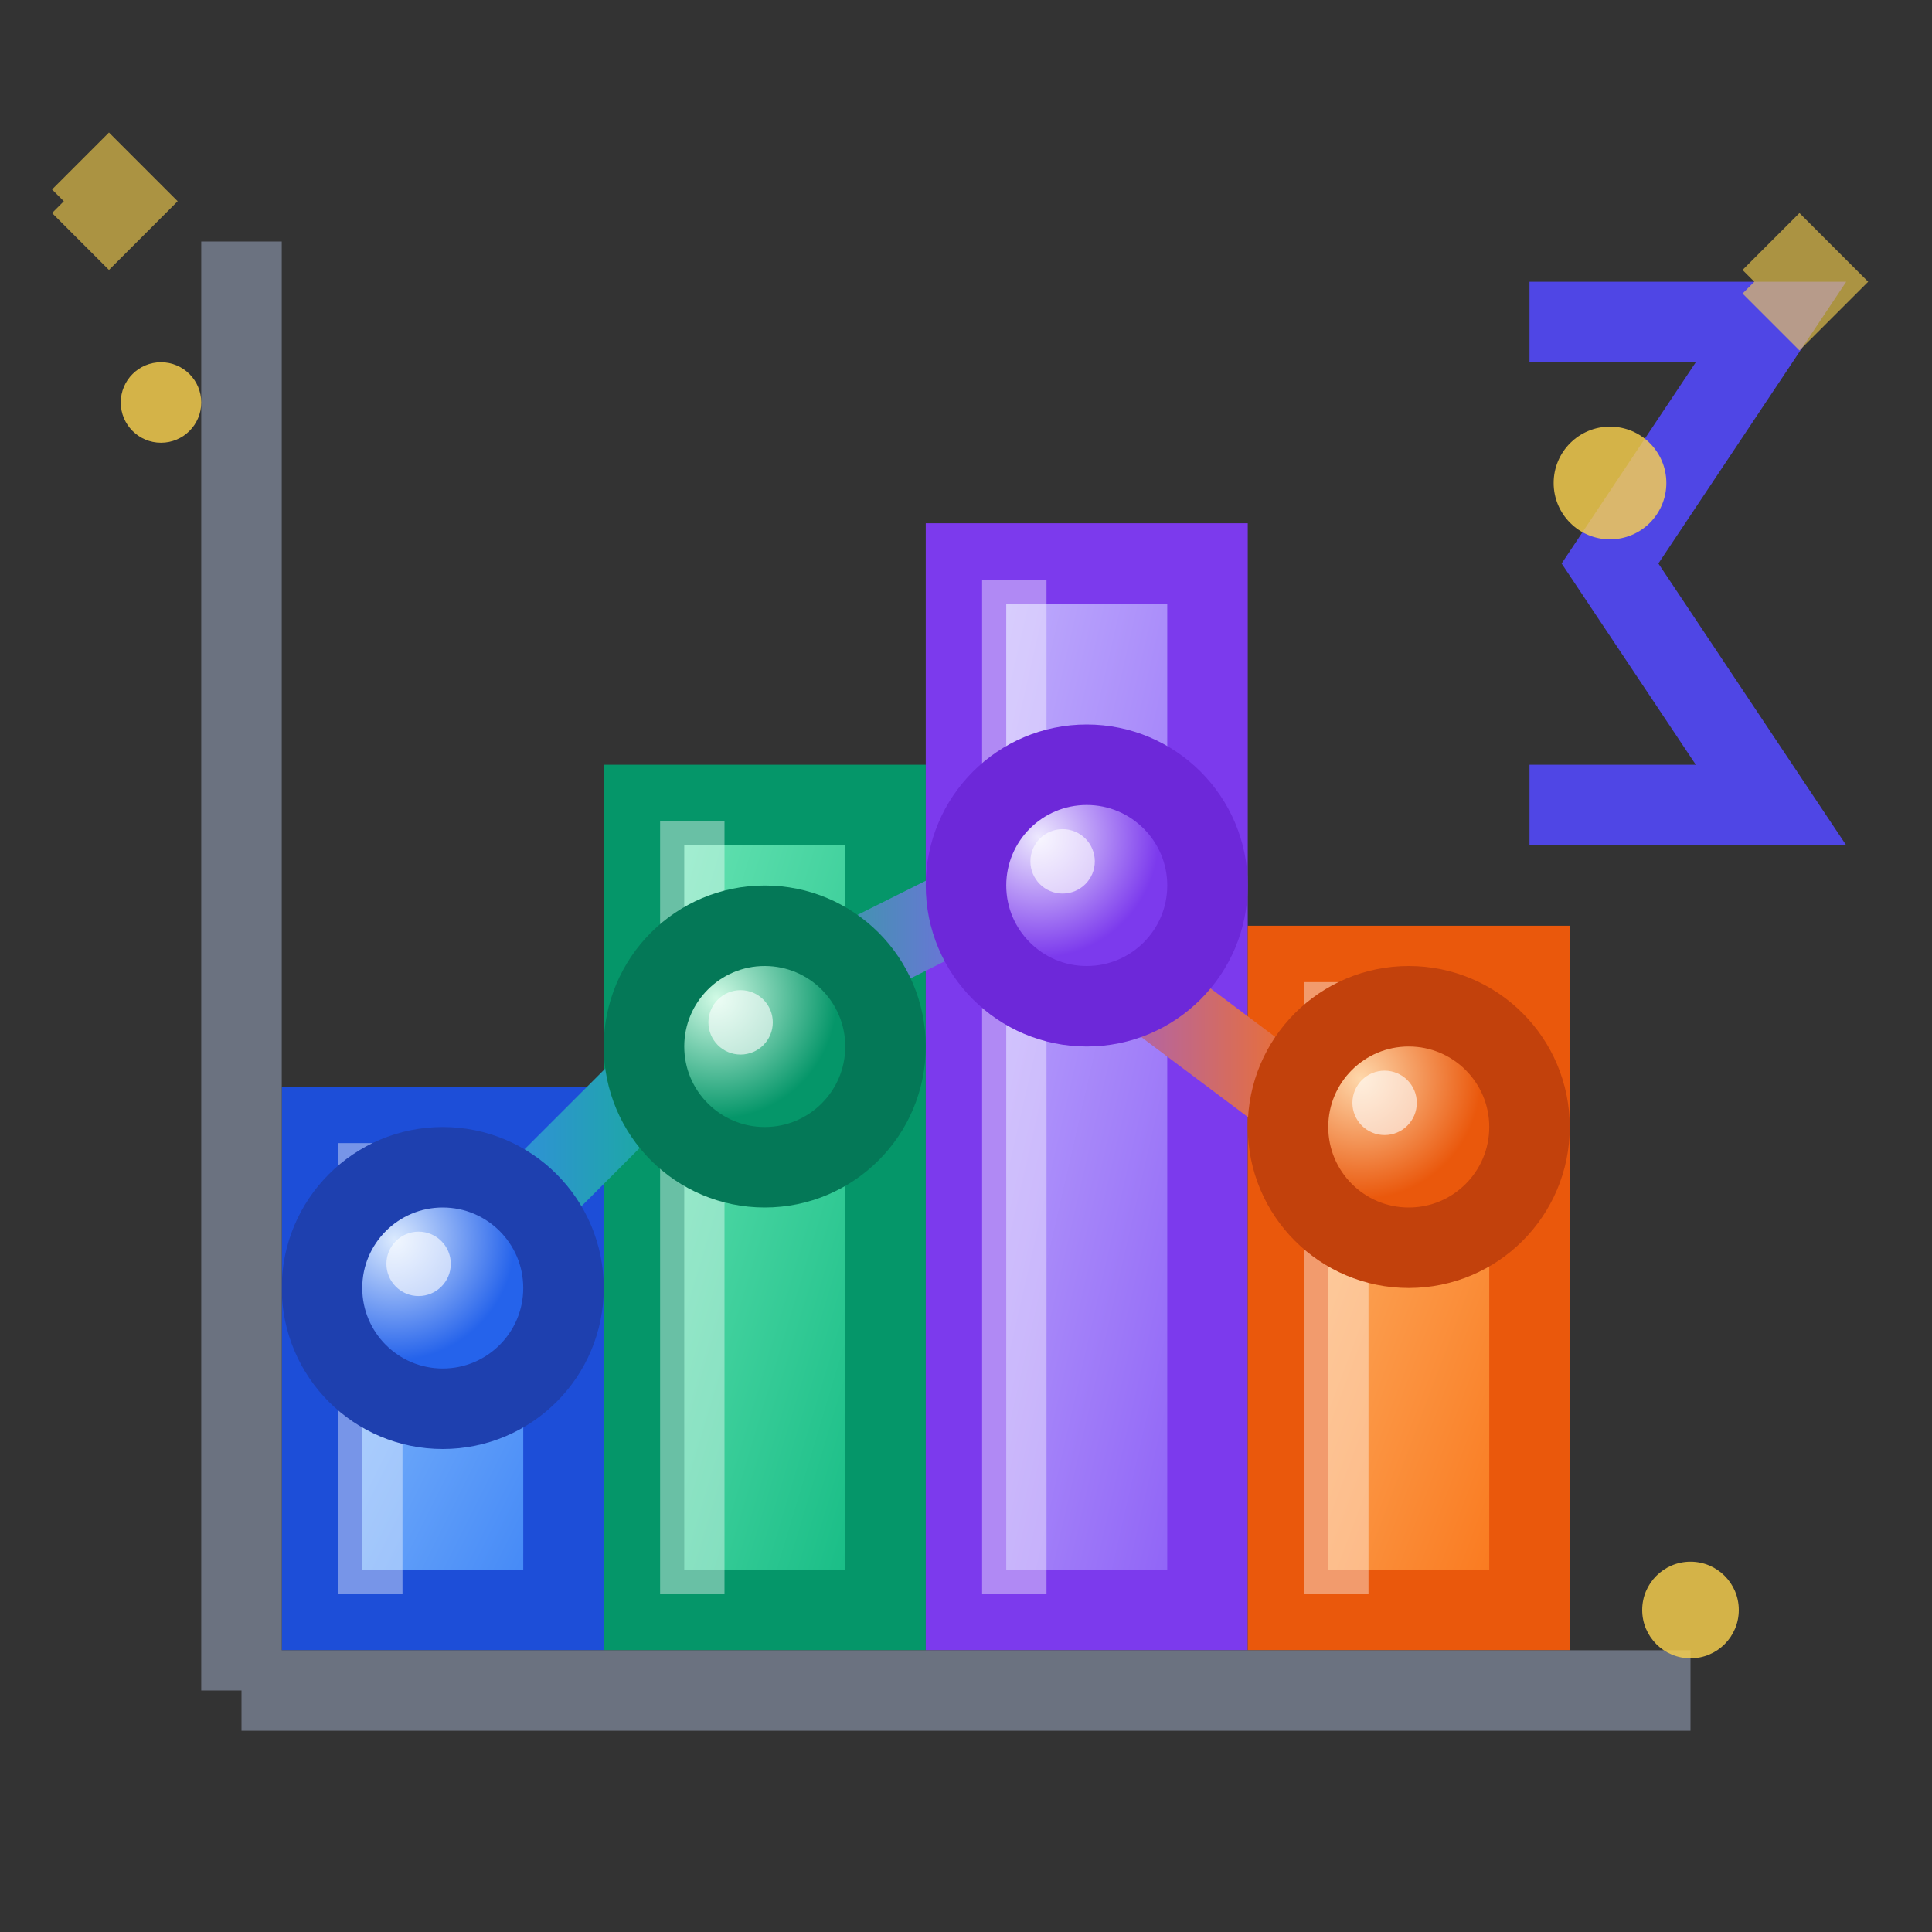
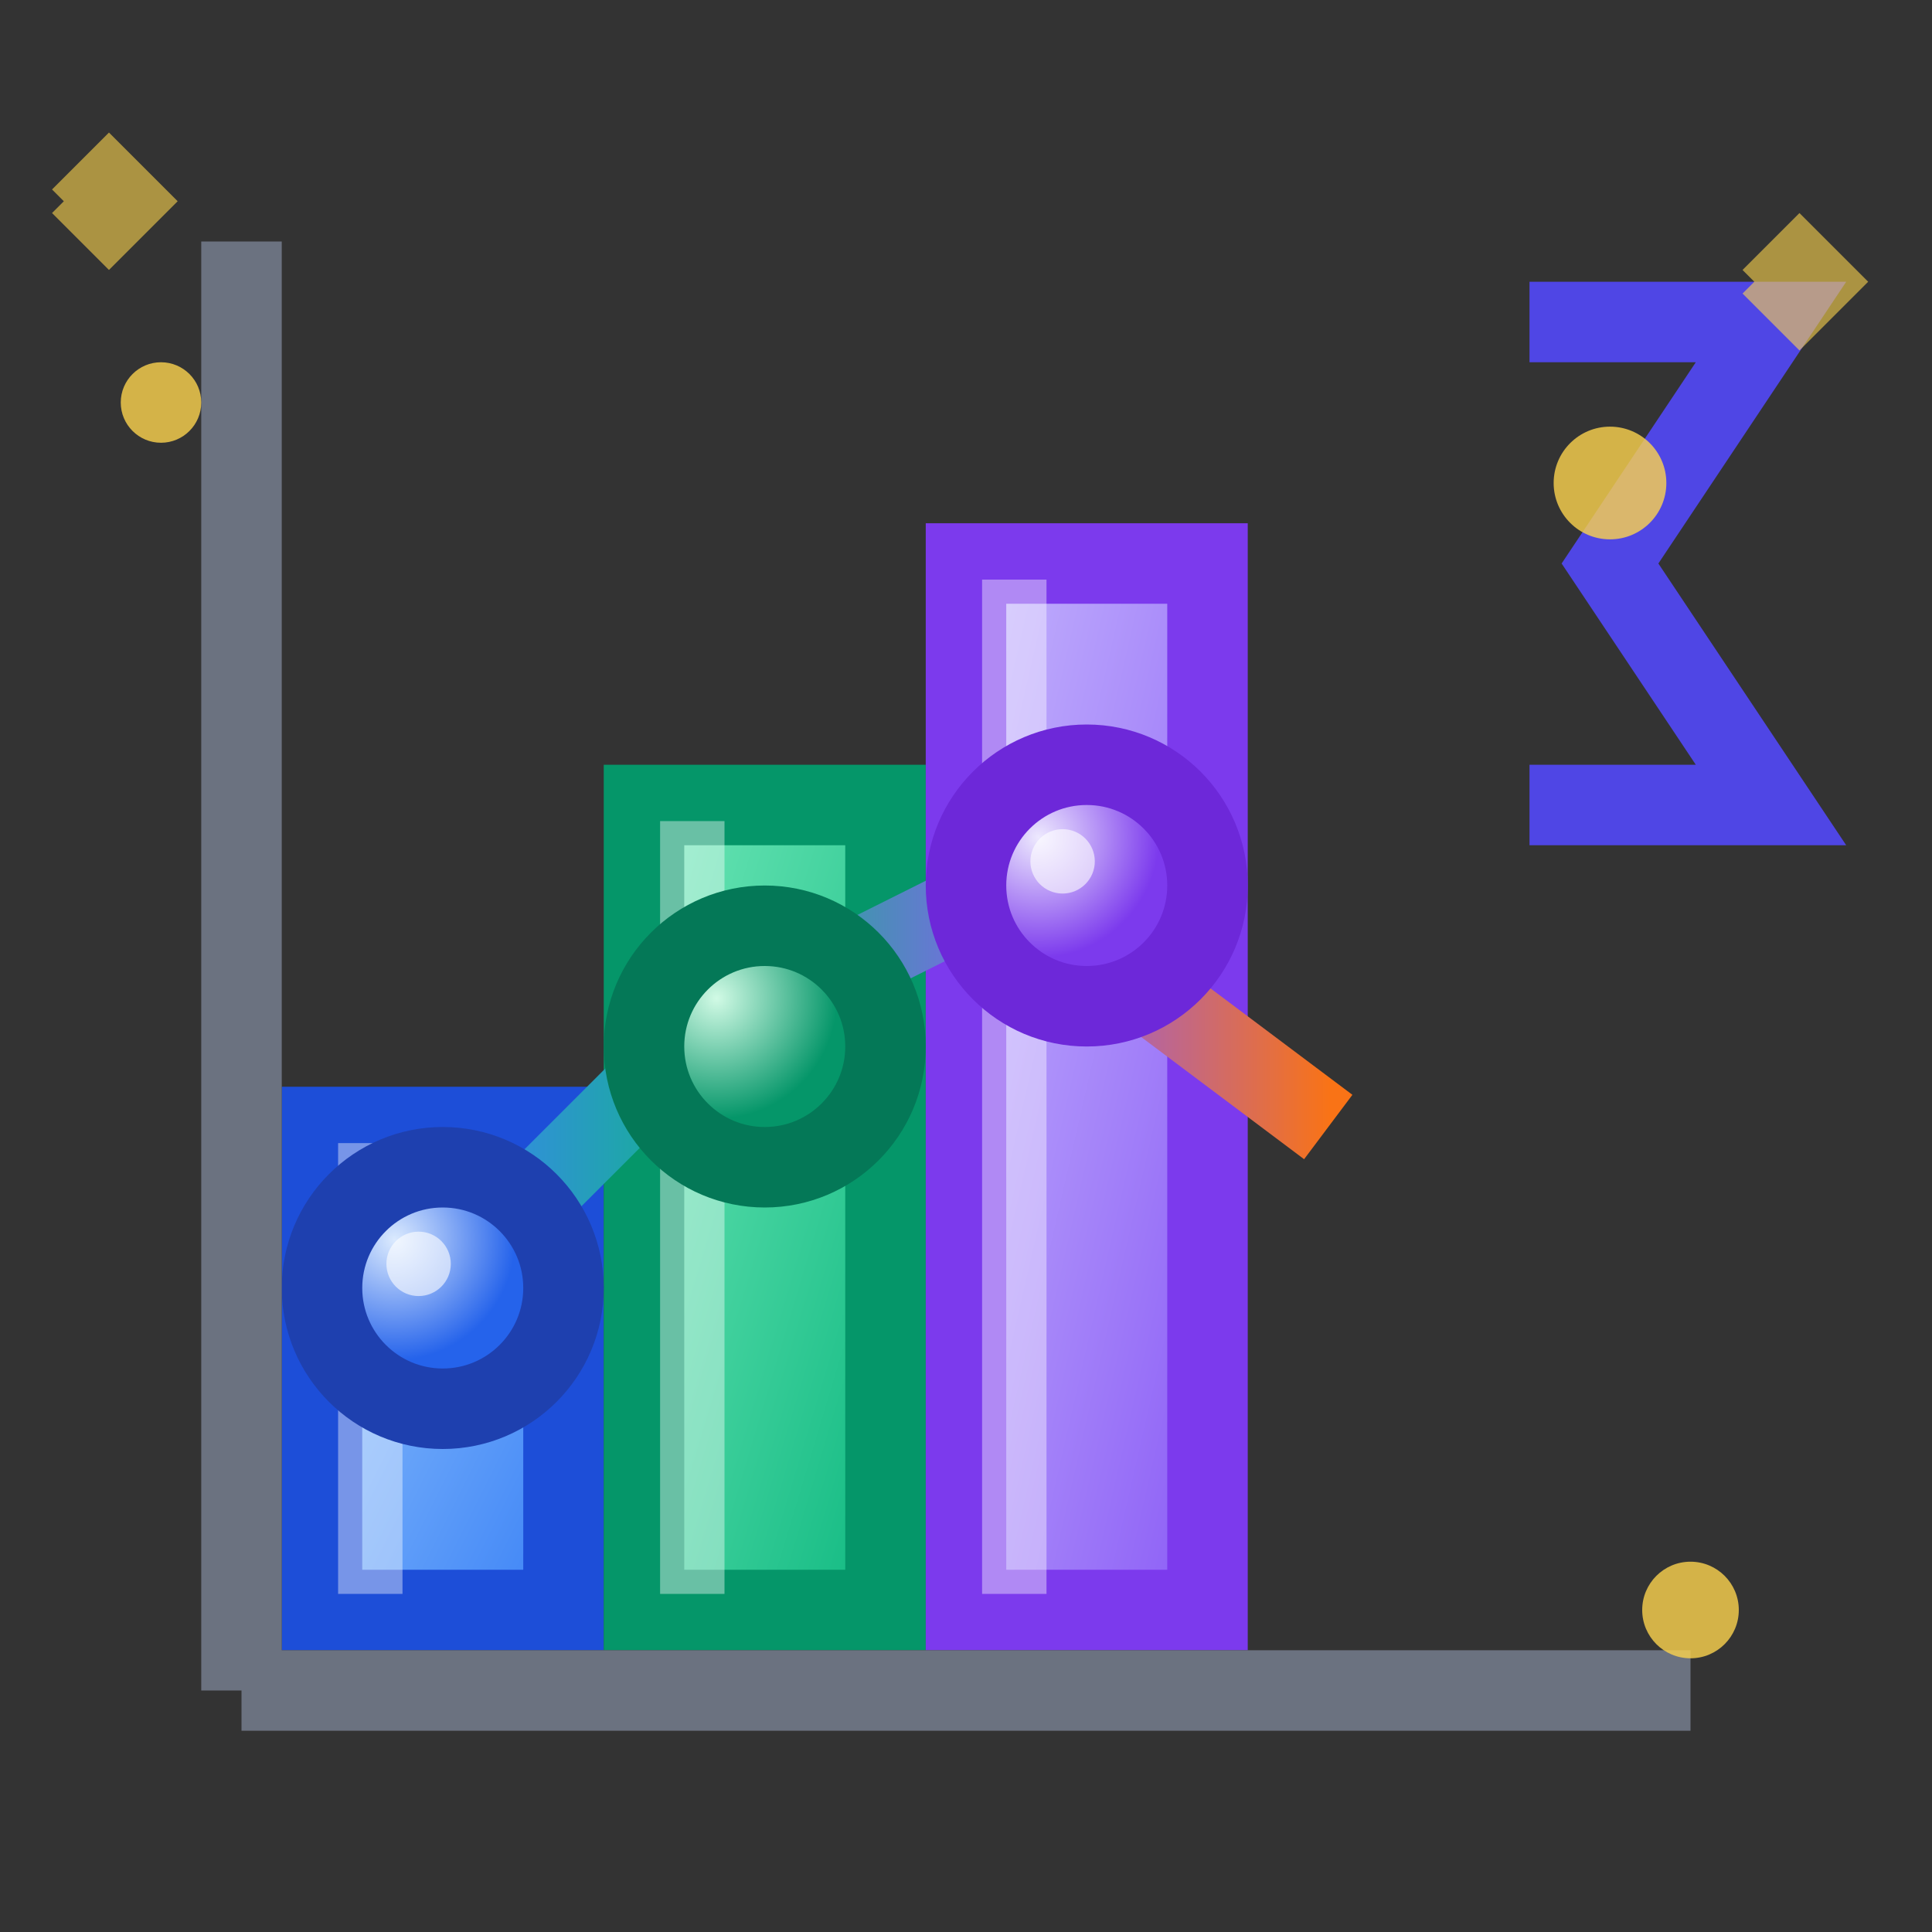
<svg xmlns="http://www.w3.org/2000/svg" width="24" height="24" viewBox="0 0 24 24" fill="none">
  <rect x="0" y="0" width="24" height="24" fill="#333333" stroke="none" />
  <g strokeWidth="0.5">
    <rect x="4" y="14" width="3" height="6" fill="url(#bar1Gradient)" stroke="#1D4ED8" />
    <rect x="8" y="10" width="3" height="10" fill="url(#bar2Gradient)" stroke="#059669" />
    <rect x="12" y="7" width="3" height="13" fill="url(#bar3Gradient)" stroke="#7C3AED" />
-     <rect x="16" y="12" width="3" height="8" fill="url(#bar4Gradient)" stroke="#EA580C" />
  </g>
  <g fill="#FFFFFF" opacity="0.4">
    <rect x="4.2" y="14.2" width="0.8" height="5.6" />
    <rect x="8.2" y="10.2" width="0.8" height="9.6" />
    <rect x="12.2" y="7.2" width="0.8" height="12.6" />
-     <rect x="16.2" y="12.2" width="0.8" height="7.6" />
  </g>
  <path d="M5.5 16l3 -3l4 -2l4 3" stroke="url(#trendGradient)" strokeWidth="3" strokeLinecap="round" strokeLinejoin="round" fill="none" />
  <g strokeWidth="2">
    <circle cx="5.5" cy="16" r="1.5" fill="url(#point1Gradient)" stroke="#1E40AF" />
    <circle cx="9.5" cy="13" r="1.5" fill="url(#point2Gradient)" stroke="#047857" />
    <circle cx="13.5" cy="11" r="1.5" fill="url(#point3Gradient)" stroke="#6D28D9" />
-     <circle cx="17.5" cy="14" r="1.5" fill="url(#point4Gradient)" stroke="#C2410C" />
  </g>
  <g fill="#FFFFFF" opacity="0.6">
    <circle cx="5.2" cy="15.7" r="0.4" />
-     <circle cx="9.2" cy="12.7" r="0.4" />
    <circle cx="13.2" cy="10.7" r="0.4" />
-     <circle cx="17.2" cy="13.7" r="0.4" />
  </g>
  <line x1="3" y1="21" x2="21" y2="21" stroke="#6B7280" strokeWidth="1.5" strokeLinecap="round" />
  <line x1="3" y1="21" x2="3" y2="3" stroke="#6B7280" strokeWidth="1.5" strokeLinecap="round" />
  <path d="M19 4h3l-2 3 2 3h-3" stroke="#4F46E5" strokeWidth="2" strokeLinecap="round" fill="none" />
  <defs>
    <linearGradient id="bar1Gradient" x1="0%" y1="0%" x2="100%" y2="100%">
      <stop offset="0%" style="stop-color:#93C5FD;stop-opacity:1" />
      <stop offset="100%" style="stop-color:#3B82F6;stop-opacity:1" />
    </linearGradient>
    <linearGradient id="bar2Gradient" x1="0%" y1="0%" x2="100%" y2="100%">
      <stop offset="0%" style="stop-color:#6EE7B7;stop-opacity:1" />
      <stop offset="100%" style="stop-color:#10B981;stop-opacity:1" />
    </linearGradient>
    <linearGradient id="bar3Gradient" x1="0%" y1="0%" x2="100%" y2="100%">
      <stop offset="0%" style="stop-color:#C4B5FD;stop-opacity:1" />
      <stop offset="100%" style="stop-color:#8B5CF6;stop-opacity:1" />
    </linearGradient>
    <linearGradient id="bar4Gradient" x1="0%" y1="0%" x2="100%" y2="100%">
      <stop offset="0%" style="stop-color:#FDBA74;stop-opacity:1" />
      <stop offset="100%" style="stop-color:#F97316;stop-opacity:1" />
    </linearGradient>
    <linearGradient id="trendGradient" x1="0%" y1="0%" x2="100%" y2="0%">
      <stop offset="0%" style="stop-color:#3B82F6;stop-opacity:1" />
      <stop offset="33%" style="stop-color:#10B981;stop-opacity:1" />
      <stop offset="66%" style="stop-color:#8B5CF6;stop-opacity:1" />
      <stop offset="100%" style="stop-color:#F97316;stop-opacity:1" />
    </linearGradient>
    <radialGradient id="point1Gradient" cx="30%" cy="30%">
      <stop offset="0%" style="stop-color:#DBEAFE;stop-opacity:1" />
      <stop offset="100%" style="stop-color:#2563EB;stop-opacity:1" />
    </radialGradient>
    <radialGradient id="point2Gradient" cx="30%" cy="30%">
      <stop offset="0%" style="stop-color:#D1FAE5;stop-opacity:1" />
      <stop offset="100%" style="stop-color:#059669;stop-opacity:1" />
    </radialGradient>
    <radialGradient id="point3Gradient" cx="30%" cy="30%">
      <stop offset="0%" style="stop-color:#EDE9FE;stop-opacity:1" />
      <stop offset="100%" style="stop-color:#7C3AED;stop-opacity:1" />
    </radialGradient>
    <radialGradient id="point4Gradient" cx="30%" cy="30%">
      <stop offset="0%" style="stop-color:#FED7AA;stop-opacity:1" />
      <stop offset="100%" style="stop-color:#EA580C;stop-opacity:1" />
    </radialGradient>
  </defs>
  <g fill="#FCD34D" opacity="0.8">
    <circle cx="20" cy="6" r="0.7" />
    <circle cx="2" cy="5" r="0.5" />
    <circle cx="21" cy="20" r="0.6" />
  </g>
  <g stroke="#FCD34D" strokeWidth="0.8" strokeLinecap="round" opacity="0.6">
    <path d="M22 4L22.5 3.5L22 3" />
    <path d="M1 3L1.5 2.5L1 2" />
  </g>
</svg>